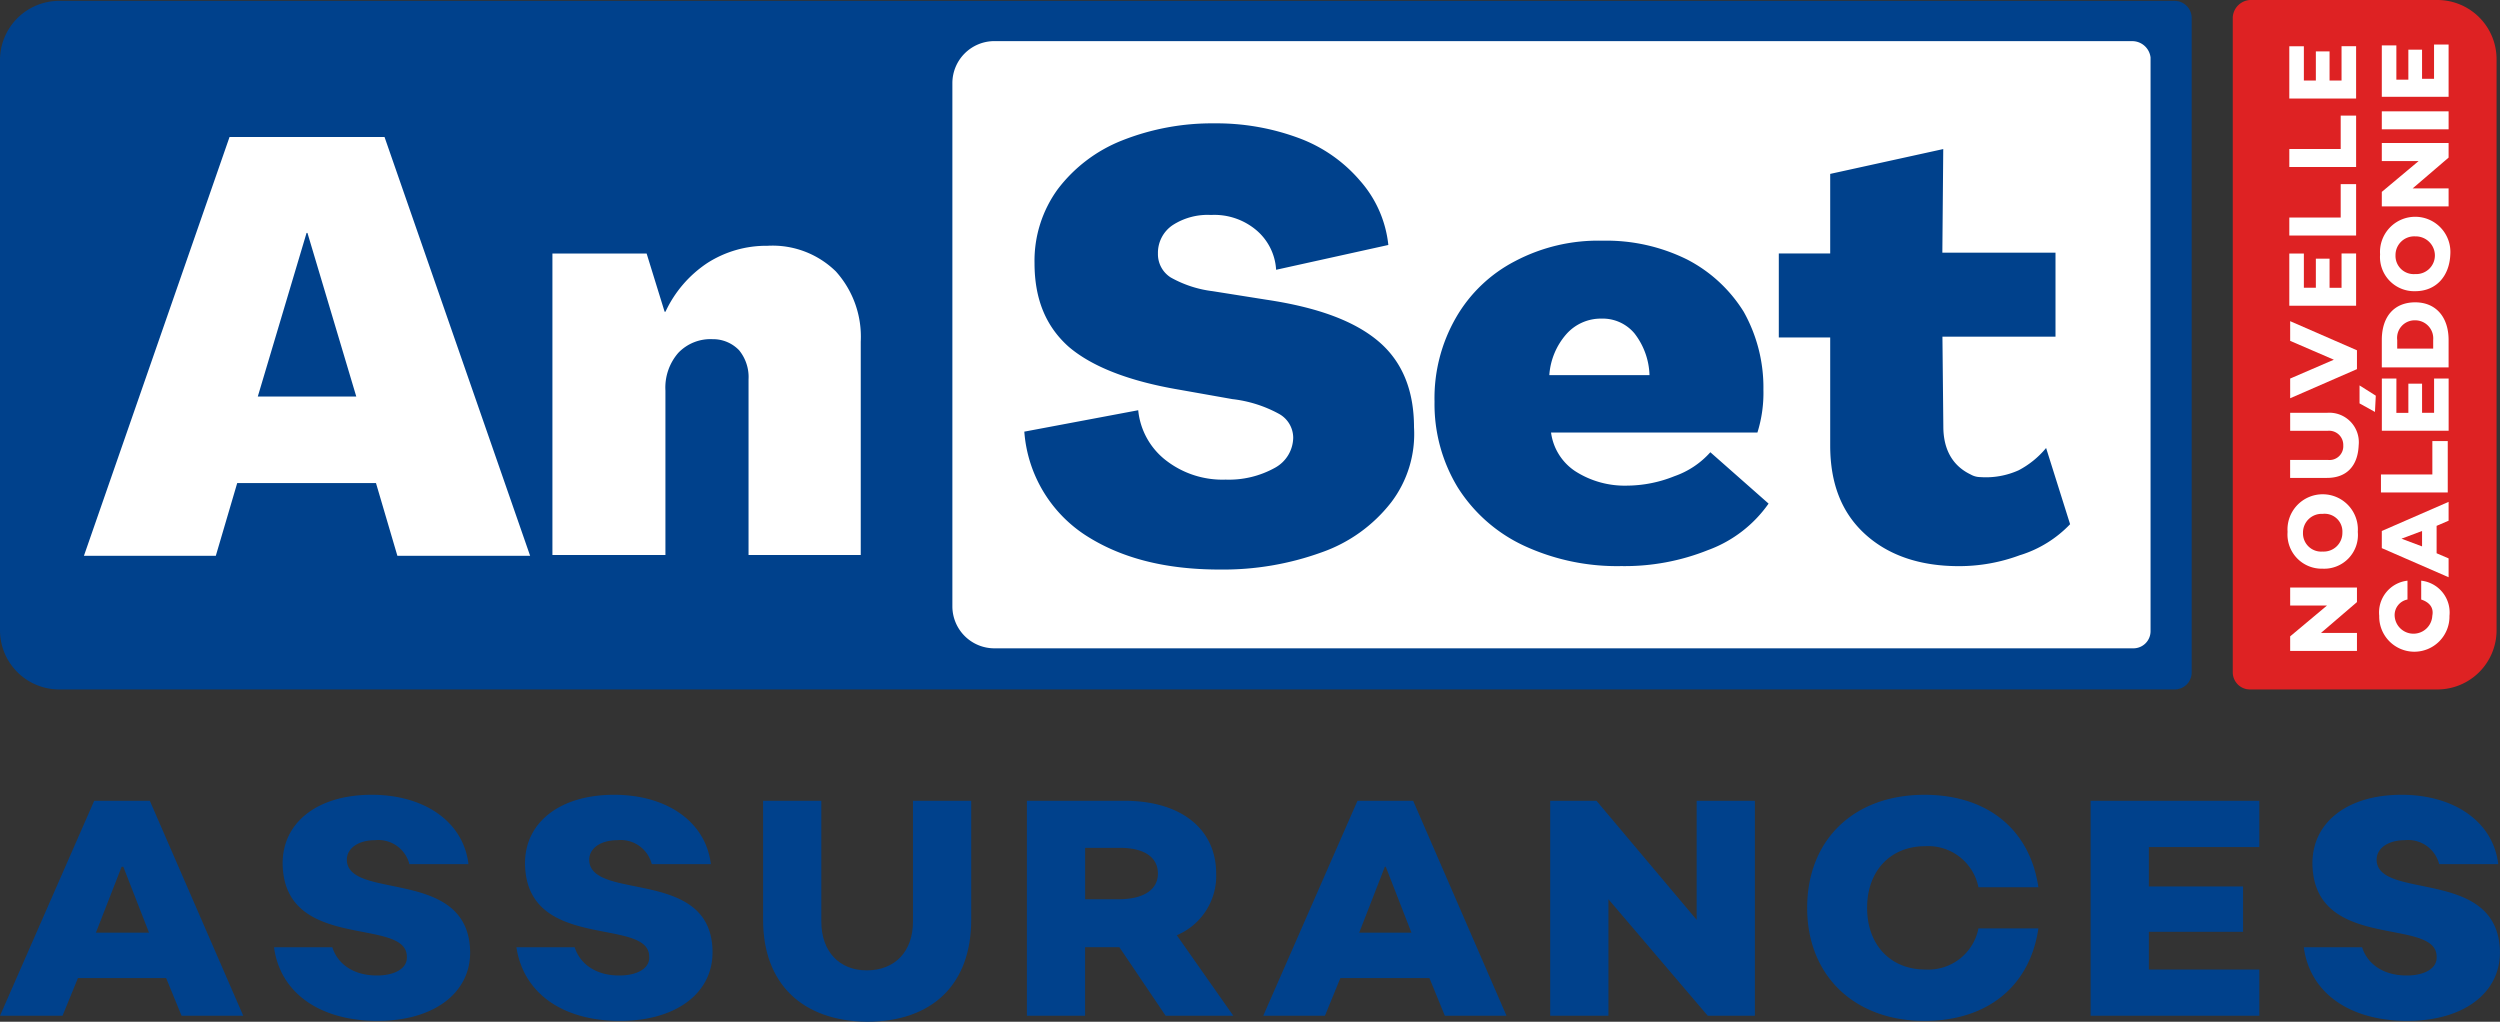
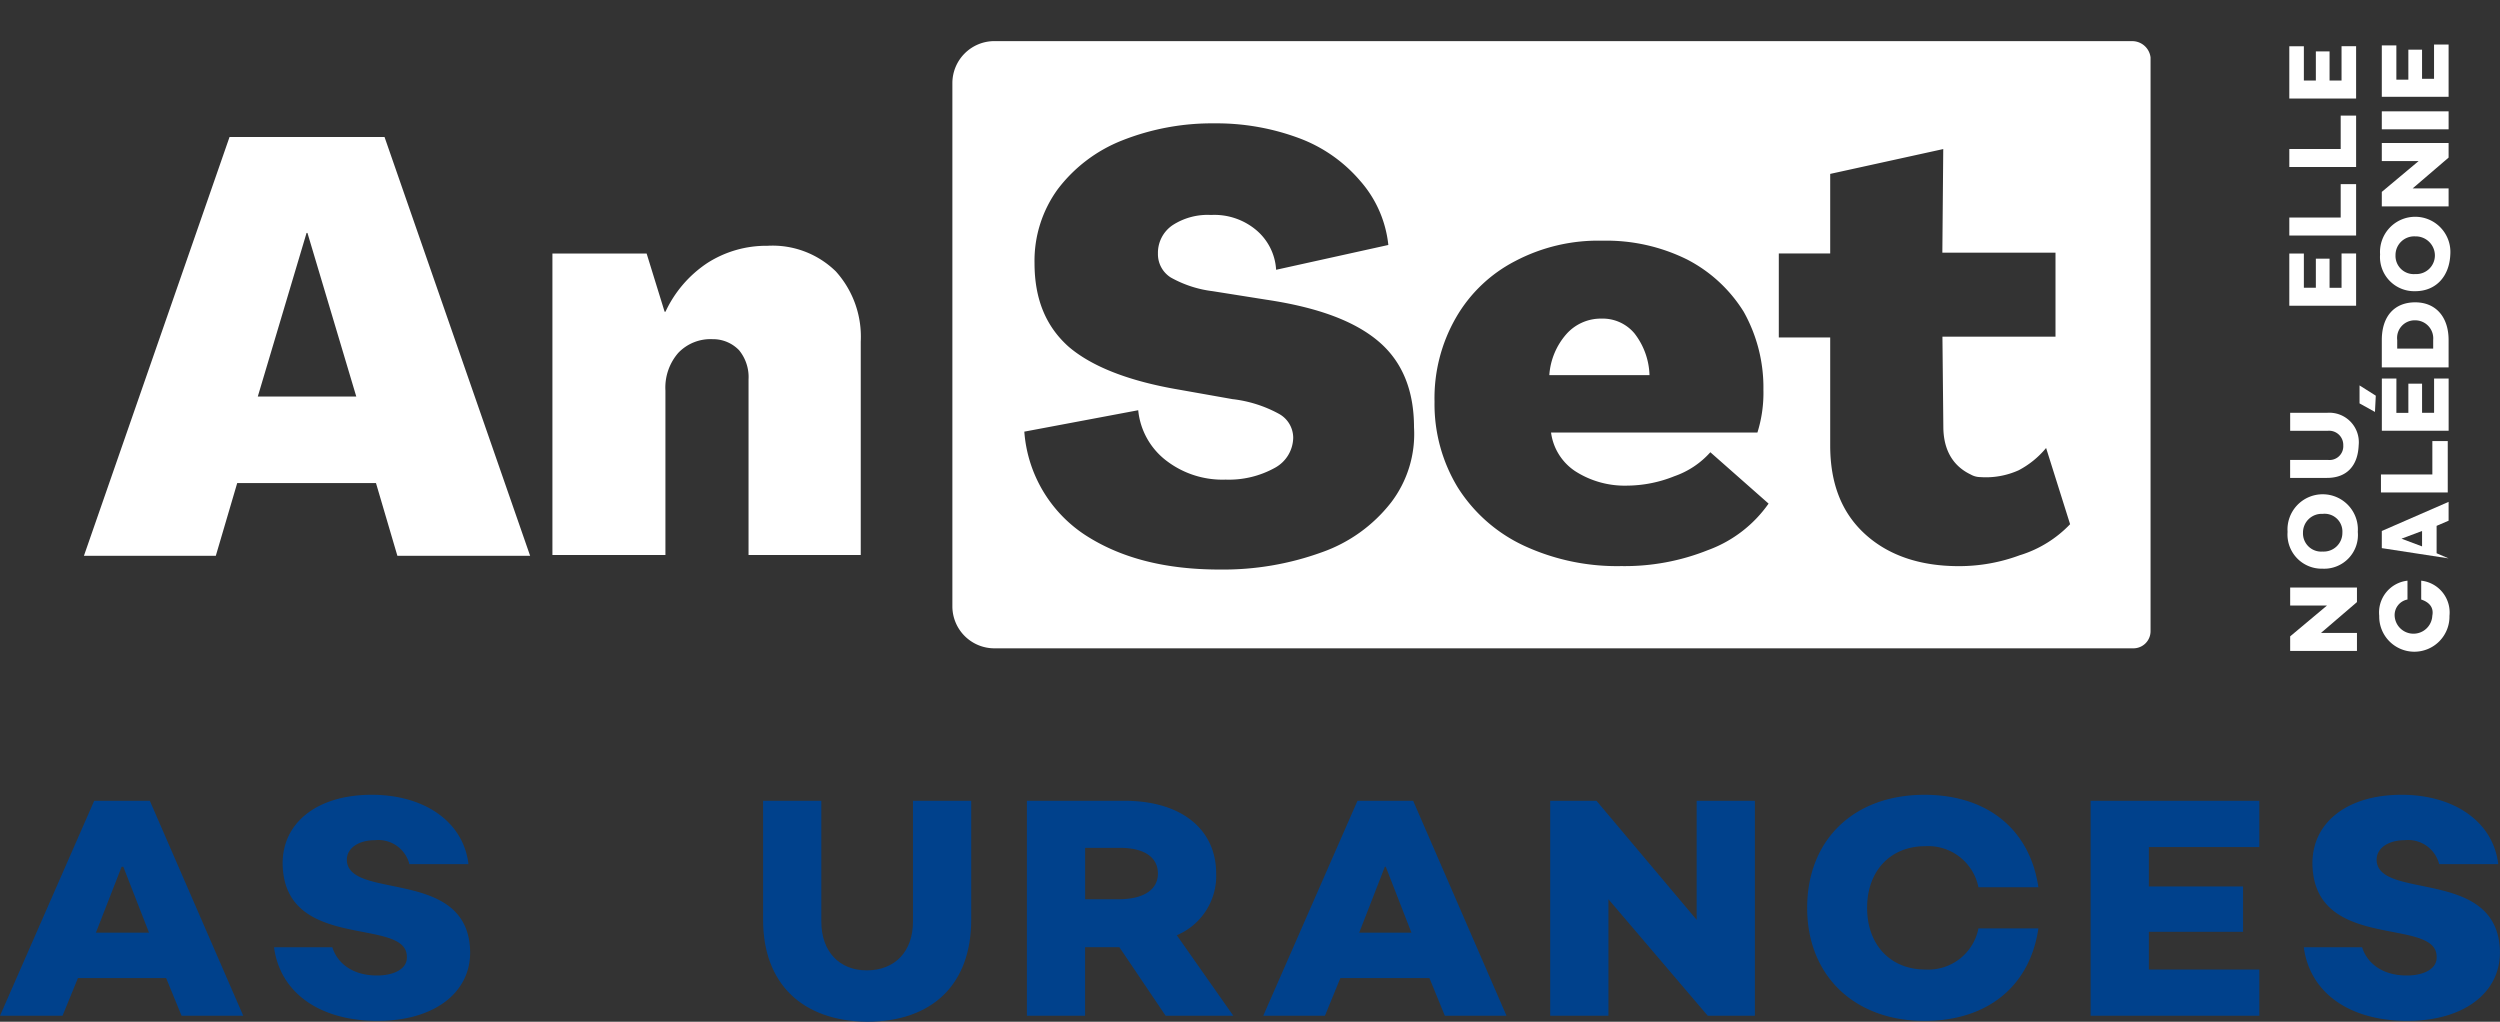
<svg xmlns="http://www.w3.org/2000/svg" width="276.981" height="113.202" viewBox="0 0 276.981 113.202">
  <rect x="0" y="0" width="276.981" height="113.202" fill="#333333" stroke="none" />
  <defs>
    <clipPath id="clip-path">
      <rect id="Rectangle_2" data-name="Rectangle 2" width="276.981" height="113.202" fill="none" />
    </clipPath>
  </defs>
  <g id="Groupe_3" data-name="Groupe 3" transform="translate(0 0)">
    <path id="Tracé_1" data-name="Tracé 1" d="M13.474,73.3h.188L16.51,80.6H10.627ZM10.437,65.99,0,89.807H6.927l1.707-4.175h9.773l1.709,4.175h6.833L16.6,65.99Z" transform="translate(0 22.731)" fill="#00418c" />
    <g id="Groupe_2" data-name="Groupe 2" transform="translate(0 0)">
      <g id="Groupe_1" data-name="Groupe 1" clip-path="url(#clip-path)">
        <path id="Tracé_2" data-name="Tracé 2" d="M22.585,82.386h6.452c.57,1.8,2.278,3.131,4.934,3.131,2.088,0,3.416-.854,3.322-2.088,0-4.46-13.665-.475-13.759-10.343,0-4.554,3.89-7.591,9.868-7.591,5.788,0,10.153,2.942,10.722,7.686H37.577a3.545,3.545,0,0,0-3.8-2.657c-1.8,0-3.131.854-3.131,2.182.1,4.555,13.57.76,13.664,10.247,0,4.555-4.08,7.592-10.247,7.592-6.452,0-10.818-3.131-11.482-8.161" transform="translate(7.78 22.561)" fill="#00418c" />
-         <path id="Tracé_3" data-name="Tracé 3" d="M42.558,82.386H49.01c.57,1.8,2.278,3.131,4.934,3.131,2.088,0,3.416-.854,3.321-2.088,0-4.46-13.664-.475-13.758-10.343,0-4.554,3.89-7.591,9.868-7.591,5.788,0,10.153,2.942,10.722,7.686H57.55a3.546,3.546,0,0,0-3.8-2.657c-1.8,0-3.131.854-3.131,2.182.1,4.649,13.664.76,13.664,10.247,0,4.555-4.08,7.592-10.247,7.592-6.452,0-10.722-3.131-11.482-8.161" transform="translate(14.66 22.561)" fill="#00418c" />
        <path id="Tracé_4" data-name="Tracé 4" d="M62.884,79.179V65.99h6.452V79.369c0,3.321,1.992,5.409,5.03,5.409,3.131,0,5.124-2.088,5.124-5.409V65.99h6.452V79.179c0,7.116-4.27,11.292-11.576,11.292-7.212-.1-11.482-4.27-11.482-11.292" transform="translate(21.661 22.731)" fill="#00418c" />
        <path id="Tracé_5" data-name="Tracé 5" d="M99.994,89.807,94.87,82.215h-3.8v7.592H84.623V65.99H95.441c6.262,0,10.152,3.131,10.152,8.065a7.133,7.133,0,0,1-4.364,6.831l6.263,8.921ZM91.075,76.9h3.7c2.751,0,4.364-1.043,4.364-2.846s-1.518-2.848-4.175-2.848H91.075Z" transform="translate(29.15 22.731)" fill="#00418c" />
        <path id="Tracé_6" data-name="Tracé 6" d="M114.54,65.99h6.167L131.05,89.807h-6.831l-1.709-4.175h-9.868l-1.708,4.175H104.1ZM120.518,80.6,117.672,73.3h-.1L114.73,80.6Z" transform="translate(35.859 22.731)" fill="#00418c" />
        <path id="Tracé_7" data-name="Tracé 7" d="M150.424,65.99V89.807H145.2L134.2,76.9V89.807h-6.452V65.99h5.124l11.1,13.189V65.99Z" transform="translate(44.004 22.731)" fill="#00418c" />
        <path id="Tracé_8" data-name="Tracé 8" d="M167.9,80.3h6.642c-.948,6.452-5.692,10.247-12.619,10.247-7.782,0-13-5.028-13-12.525s5.124-12.525,13-12.525c6.927,0,11.671,3.8,12.619,10.247H167.9a5.677,5.677,0,0,0-5.883-4.554c-3.889,0-6.452,2.751-6.452,6.831s2.563,6.833,6.452,6.833A5.659,5.659,0,0,0,167.9,80.3" transform="translate(51.297 22.561)" fill="#00418c" />
        <path id="Tracé_9" data-name="Tracé 9" d="M178.732,71.114v4.365H189.17v5.028H178.732v4.176h12.24v5.124H172.28V65.99h18.692v5.124Z" transform="translate(59.344 22.731)" fill="#00418c" />
        <path id="Tracé_10" data-name="Tracé 10" d="M189.853,82.386h6.452c.57,1.8,2.278,3.131,4.934,3.131,2.088,0,3.416-.854,3.322-2.088,0-4.46-13.665-.475-13.759-10.343,0-4.554,3.89-7.591,9.868-7.591,5.788,0,10.153,2.942,10.722,7.686h-6.548a3.546,3.546,0,0,0-3.8-2.657c-1.8,0-3.131.854-3.131,2.182.1,4.555,13.57.76,13.664,10.247,0,4.555-4.08,7.592-10.248,7.592-6.452,0-10.818-3.131-11.482-8.161" transform="translate(65.397 22.561)" fill="#00418c" />
-         <path id="Tracé_11" data-name="Tracé 11" d="M240.922,76.361H6.548A6.561,6.561,0,0,1,0,69.814V6.619A6.561,6.561,0,0,1,6.548.071H240.922a1.9,1.9,0,0,1,1.9,1.9v72.59a1.887,1.887,0,0,1-1.9,1.8" transform="translate(0 0.025)" fill="#00418c" />
        <path id="Tracé_12" data-name="Tracé 12" d="M23.048,11.292H40.222l16.131,46.4H41.646l-2.373-8.065H23.9l-2.373,8.065H6.916ZM37.091,40.043,31.682,21.92h-.1L26.179,40.043Z" transform="translate(2.382 3.89)" fill="#fff" />
        <path id="Tracé_13" data-name="Tracé 13" d="M76.931,23.1a10.807,10.807,0,0,1,2.752,7.78V54.51H67.252V35.059a4.7,4.7,0,0,0-1.043-3.227A4,4,0,0,0,63.267,30.6a4.934,4.934,0,0,0-3.8,1.518,5.859,5.859,0,0,0-1.424,4.175V54.51H45.523V21.11H55.96l1.994,6.452h.094A13.108,13.108,0,0,1,62.7,22.153a12.1,12.1,0,0,1,6.643-1.9A10.015,10.015,0,0,1,76.931,23.1" transform="translate(15.681 6.978)" fill="#fff" />
        <path id="Tracé_14" data-name="Tracé 14" d="M209.239,3.388H83.131a4.657,4.657,0,0,0-4.649,4.649V66.014a4.657,4.657,0,0,0,4.649,4.649h126.2a1.9,1.9,0,0,0,1.9-1.9V5.191a2.047,2.047,0,0,0-1.992-1.8M127.065,54.533a16.768,16.768,0,0,1-7.686,5.5,31.983,31.983,0,0,1-11.292,1.9c-6.167,0-11.1-1.328-14.992-3.891a15.011,15.011,0,0,1-6.643-11.386l12.62-2.373a8,8,0,0,0,3.131,5.6,10.209,10.209,0,0,0,6.548,2.088,10.5,10.5,0,0,0,5.5-1.328,3.865,3.865,0,0,0,1.993-3.321,3.04,3.04,0,0,0-1.613-2.657,14.081,14.081,0,0,0-5.124-1.613l-5.883-1.043c-5.6-.949-9.679-2.563-12.241-4.745-2.561-2.278-3.8-5.315-3.8-9.3A13.483,13.483,0,0,1,90.153,19.8,16.578,16.578,0,0,1,97.27,14.4a27.008,27.008,0,0,1,10.249-1.9,26.16,26.16,0,0,1,9.3,1.613,16.387,16.387,0,0,1,6.833,4.745,12.748,12.748,0,0,1,3.131,7.116L114.35,28.723a6.213,6.213,0,0,0-2.277-4.46,7.2,7.2,0,0,0-4.934-1.613,7.124,7.124,0,0,0-4.27,1.139,3.7,3.7,0,0,0-1.612,3.131,3.052,3.052,0,0,0,1.422,2.657,12.6,12.6,0,0,0,4.649,1.518l5.979.949c5.694.854,9.773,2.372,12.431,4.649s3.89,5.5,3.89,9.489a12.507,12.507,0,0,1-2.561,8.35m35.2,5.219a24.78,24.78,0,0,1-9.679,1.8,24.508,24.508,0,0,1-10.818-2.278,17.313,17.313,0,0,1-7.306-6.453,17.762,17.762,0,0,1-2.563-9.488,17.863,17.863,0,0,1,2.372-9.3,16.048,16.048,0,0,1,6.547-6.263A19.729,19.729,0,0,1,150.5,25.5a20.12,20.12,0,0,1,9.394,2.088,16.017,16.017,0,0,1,6.262,5.788,17.159,17.159,0,0,1,2.183,8.635,14.69,14.69,0,0,1-.664,4.743H144.81a6.089,6.089,0,0,0,2.657,4.27,10.14,10.14,0,0,0,5.788,1.613,14.224,14.224,0,0,0,5.219-1.043,9.5,9.5,0,0,0,3.985-2.657l6.452,5.692a14.126,14.126,0,0,1-6.642,5.125m34.539.569a19.279,19.279,0,0,1-6.833,1.234c-4.364,0-7.875-1.234-10.437-3.606s-3.8-5.6-3.8-9.774V36.218h-5.694v-9.3h5.694V18.1l12.525-2.752-.1,11.482H200.7v9.3H188.173l.1,9.962c0,2.563,1.043,4.365,3.037,5.315a2.162,2.162,0,0,0,1.043.284,8.823,8.823,0,0,0,4.27-.758,9.93,9.93,0,0,0,3.036-2.467l2.658,8.445a12.969,12.969,0,0,1-5.5,3.416" transform="translate(27.034 1.167)" fill="#fff" />
        <path id="Tracé_15" data-name="Tracé 15" d="M137.163,27.962a4.59,4.59,0,0,0-3.7-1.707,5.107,5.107,0,0,0-3.89,1.707,7.686,7.686,0,0,0-1.9,4.555h11.1a7.905,7.905,0,0,0-1.613-4.555" transform="translate(43.979 9.044)" fill="#fff" />
-         <path id="Tracé_16" data-name="Tracé 16" d="M185.893,0h20.78a6.561,6.561,0,0,1,6.548,6.548V69.838a6.561,6.561,0,0,1-6.548,6.548h-20.78a1.9,1.9,0,0,1-1.9-1.9V1.9a2.04,2.04,0,0,1,1.9-1.9" transform="translate(63.38 0)" fill="#de2223" />
        <path id="Tracé_17" data-name="Tracé 17" d="M188.724,48.416h7.4v1.613l-3.985,3.416h3.985v1.992h-7.4V53.825l4.08-3.416h-4.08Z" transform="translate(65.009 16.678)" fill="#fff" />
        <path id="Tracé_18" data-name="Tracé 18" d="M192.4,48.954a3.789,3.789,0,0,1-3.891-4.08,3.9,3.9,0,1,1,7.782,0,3.74,3.74,0,0,1-3.891,4.08m0-6.073a2.07,2.07,0,0,0-2.182,2.088,2.018,2.018,0,0,0,2.182,2.087,2.07,2.07,0,0,0,2.182-2.087,1.971,1.971,0,0,0-2.182-2.088" transform="translate(64.936 14.052)" fill="#fff" />
        <path id="Tracé_19" data-name="Tracé 19" d="M192.8,41.23h-4.08V39.237H192.9a1.524,1.524,0,0,0,1.707-1.613A1.571,1.571,0,0,0,192.9,36.01h-4.176V34.018h4.08a3.269,3.269,0,0,1,3.51,3.606c-.094,2.278-1.328,3.606-3.51,3.606" transform="translate(65.009 11.718)" fill="#fff" />
-         <path id="Tracé_20" data-name="Tracé 20" d="M188.724,35.007V32.824l4.839-2.088-4.839-2.088V26.466l7.4,3.227V31.78Z" transform="translate(65.009 9.117)" fill="#fff" />
        <path id="Tracé_21" data-name="Tracé 21" d="M190.267,24.686h1.328V21.46h1.518v3.227h1.328v-3.8h1.613v5.788h-7.4V20.891h1.613Z" transform="translate(64.984 7.196)" fill="#fff" />
        <path id="Tracé_22" data-name="Tracé 22" d="M194.442,15.174h1.613v5.694h-7.4V18.876h5.692v-3.7Z" transform="translate(64.984 5.227)" fill="#fff" />
        <path id="Tracé_23" data-name="Tracé 23" d="M194.442,9.528h1.613v5.694h-7.4V13.229h5.692v-3.7Z" transform="translate(64.984 3.282)" fill="#fff" />
        <path id="Tracé_24" data-name="Tracé 24" d="M190.267,7.607h1.328V4.38h1.518V7.607h1.328v-3.8h1.613V9.6h-7.4V3.811h1.613Z" transform="translate(64.984 1.313)" fill="#fff" />
        <path id="Tracé_25" data-name="Tracé 25" d="M200.714,49.939V47.851a3.544,3.544,0,0,1,3.131,3.891,3.892,3.892,0,1,1-7.782,0,3.544,3.544,0,0,1,3.131-3.891v2.088a1.754,1.754,0,0,0-1.423,1.8,2.089,2.089,0,0,0,4.173,0c.191-.949-.378-1.518-1.232-1.8" transform="translate(67.537 16.483)" fill="#fff" />
-         <path id="Tracé_26" data-name="Tracé 26" d="M196.276,46.483v-1.9l7.4-3.227v2.088l-1.328.57v3.036l1.328.569v2.088Zm4.46-1.9-2.277.854,2.277.854Z" transform="translate(67.61 14.246)" fill="#fff" />
+         <path id="Tracé_26" data-name="Tracé 26" d="M196.276,46.483v-1.9l7.4-3.227v2.088l-1.328.57v3.036l1.328.569Zm4.46-1.9-2.277.854,2.277.854Z" transform="translate(67.61 14.246)" fill="#fff" />
        <path id="Tracé_27" data-name="Tracé 27" d="M201.993,36.347h1.613v5.694h-7.4V40.049H201.9v-3.7Z" transform="translate(67.586 12.52)" fill="#fff" />
        <path id="Tracé_28" data-name="Tracé 28" d="M196.15,34.895l-1.709-.948V31.955l1.8,1.137Zm2.372.1h1.328V31.764h1.518V34.99H202.7v-3.8h1.613v5.788h-7.4V31.195h1.613Z" transform="translate(66.978 10.746)" fill="#fff" />
        <path id="Tracé_29" data-name="Tracé 29" d="M199.976,24.914c2.277,0,3.7,1.613,3.7,4.175v3.037h-7.4V29.089c0-2.657,1.424-4.175,3.7-4.175m0,1.993a1.949,1.949,0,0,0-1.993,2.182v.949h3.985v-.949a2,2,0,0,0-1.992-2.182" transform="translate(67.61 8.582)" fill="#fff" />
        <path id="Tracé_30" data-name="Tracé 30" d="M200.025,26.087a3.789,3.789,0,0,1-3.891-4.08,3.9,3.9,0,1,1,7.782,0c-.1,2.467-1.613,4.08-3.891,4.08m0-6.073a2.07,2.07,0,0,0-2.182,2.088,2.018,2.018,0,0,0,2.182,2.087,2.07,2.07,0,0,0,2.182-2.087,2.125,2.125,0,0,0-2.182-2.088" transform="translate(67.561 6.175)" fill="#fff" />
        <path id="Tracé_31" data-name="Tracé 31" d="M196.276,11.786h7.4V13.4l-3.985,3.416h3.985v1.992h-7.4V17.2l4.08-3.416h-4.08Z" transform="translate(67.61 4.06)" fill="#fff" />
        <rect id="Rectangle_1" data-name="Rectangle 1" width="7.401" height="1.992" transform="translate(263.886 12.335)" fill="#fff" />
        <path id="Tracé_32" data-name="Tracé 32" d="M197.889,7.561h1.328V4.24h1.518V7.465h1.328V3.67h1.613V9.459h-7.4V3.765h1.613Z" transform="translate(67.61 1.264)" fill="#fff" />
      </g>
    </g>
  </g>
</svg>